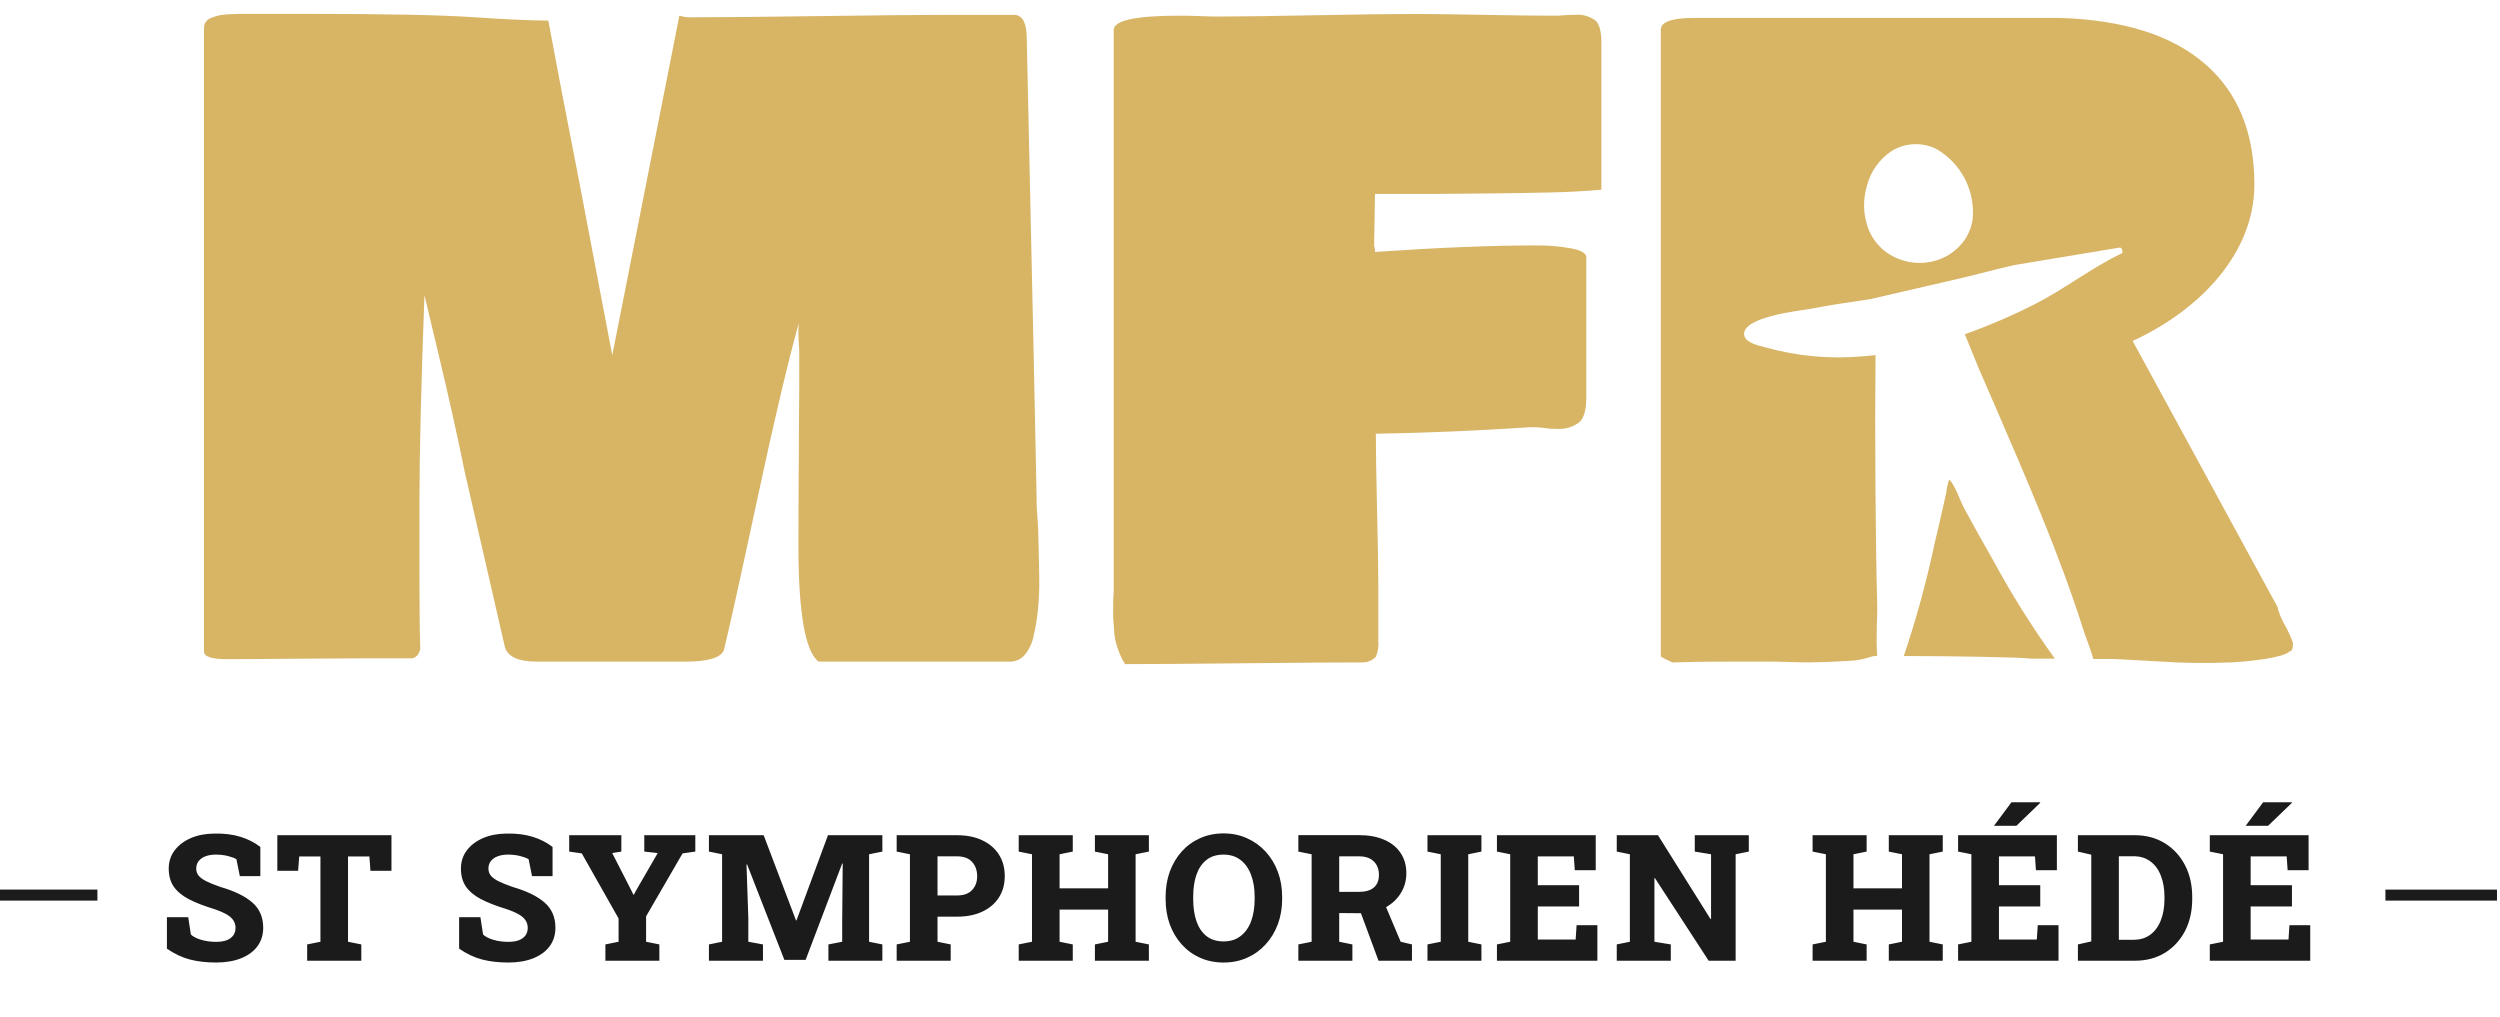
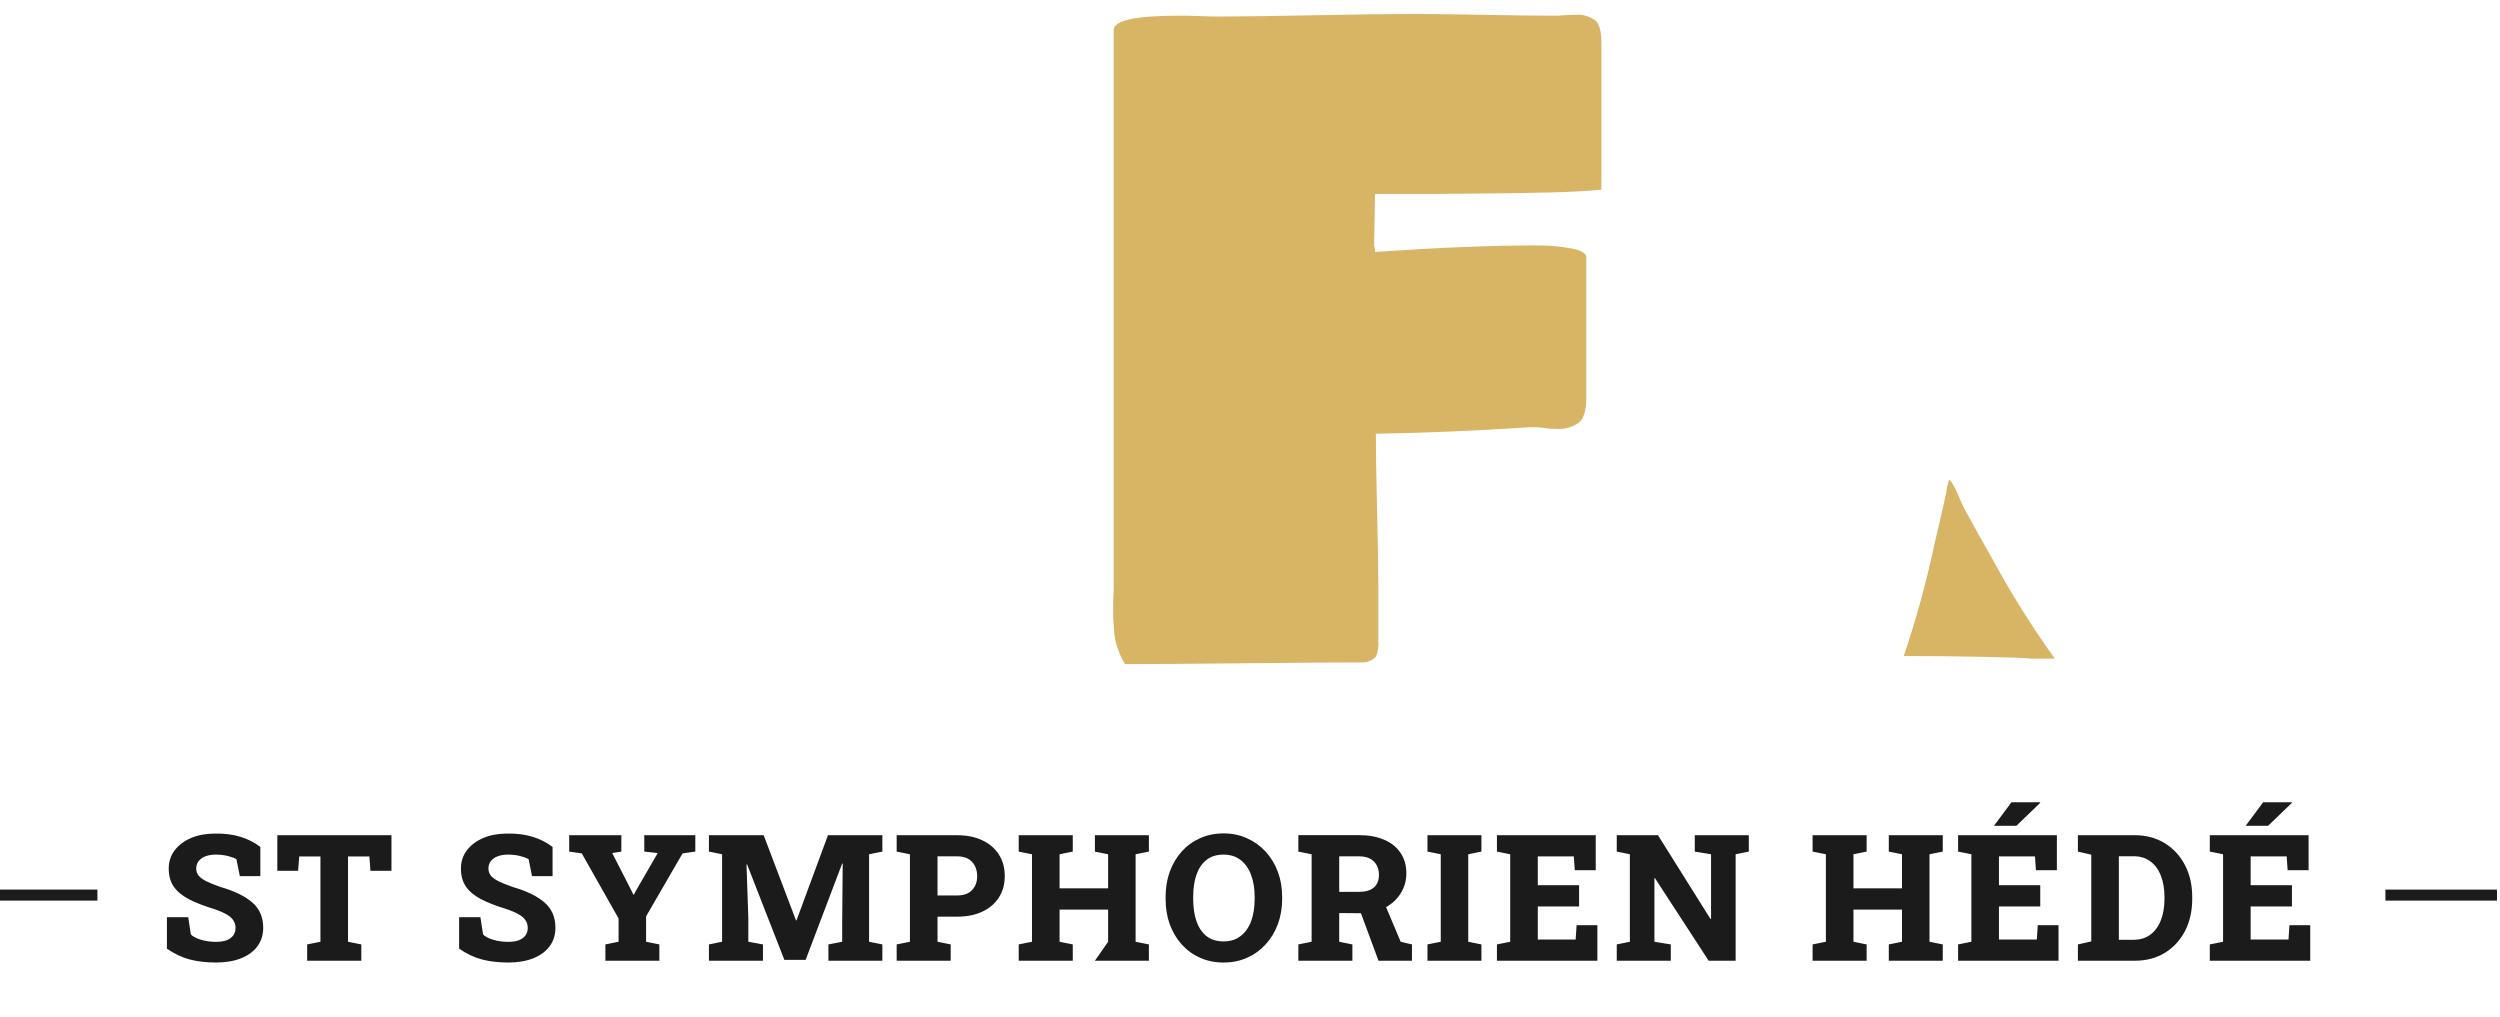
<svg xmlns="http://www.w3.org/2000/svg" width="177" height="72" viewBox="0 0 177 72" fill="none">
  <g clip-path="url(#clip0_8047_3686)">
-     <path d="M73.386 34.92C73.386 35.276 73.386 35.845 73.446 36.571C73.506 37.297 73.515 38.027 73.534 38.697C73.552 39.368 73.57 40.121 73.58 40.944C73.591 41.69 73.561 42.435 73.487 43.177C73.424 43.8 73.321 44.417 73.179 45.026C73.084 45.526 72.864 45.992 72.538 46.381C72.407 46.531 72.245 46.649 72.063 46.729C71.882 46.809 71.685 46.848 71.486 46.843H57.953C57.003 46.113 56.528 43.376 56.528 38.633C56.528 36.904 56.537 34.825 56.555 32.396C56.555 29.969 56.588 28.235 56.588 27.204V25.124C56.588 24.943 56.588 24.601 56.542 24.093C56.519 23.702 56.519 23.309 56.542 22.918C55.748 25.794 54.779 29.91 53.632 35.267C52.485 40.624 51.694 44.205 51.257 46.011C51.057 46.566 50.148 46.843 48.527 46.843H38.005C36.72 46.843 35.968 46.506 35.75 45.831L32.9 33.395C32.642 32.125 32.361 30.806 32.056 29.437C31.752 28.069 31.391 26.511 30.973 24.763L30.051 20.898C29.817 27.247 29.699 32.088 29.696 35.419V40.653C29.696 42.995 29.715 44.761 29.756 45.951C29.636 46.39 29.419 46.608 29.101 46.608H26.311C25.146 46.608 23.435 46.617 21.179 46.635C18.924 46.658 17.209 46.668 16.042 46.668C14.977 46.668 14.442 46.487 14.442 46.131V2.008C14.436 1.843 14.483 1.681 14.576 1.545C14.679 1.405 14.825 1.302 14.991 1.25C15.17 1.182 15.353 1.127 15.539 1.083C15.764 1.039 15.993 1.014 16.222 1.009L16.904 0.981C17.084 0.981 17.31 0.981 17.587 0.981H18.122H21.603C27.241 0.981 31.214 1.06 33.523 1.217C35.831 1.374 37.597 1.455 38.821 1.458C39.31 4.117 40.068 8.067 41.094 13.307L43.349 25.151L48.099 1.111C48.293 1.167 48.492 1.206 48.693 1.226C50.808 1.226 53.935 1.197 58.072 1.139C62.21 1.08 65.337 1.051 67.451 1.051H71.864C72.418 1.112 72.694 1.667 72.694 2.715C73.119 21.941 73.349 32.676 73.386 34.92Z" fill="#D8B465" />
    <path d="M78.851 41.882V2.123C78.851 1.448 80.388 1.111 83.462 1.111C83.794 1.111 84.278 1.111 84.9 1.138C85.523 1.166 85.952 1.171 86.192 1.171C87.753 1.171 90.083 1.14 93.182 1.078C96.281 1.017 98.62 0.987 100.2 0.99C101.288 0.99 102.905 1.01 105.051 1.051C107.2 1.092 108.864 1.111 110.054 1.111C110.211 1.111 110.451 1.111 110.764 1.078C111.078 1.046 111.318 1.051 111.479 1.051C112.006 0.996 112.535 1.139 112.964 1.453C113.24 1.721 113.379 2.239 113.379 3.015V13.431C112.229 13.533 111.032 13.598 109.787 13.626C108.542 13.658 106.955 13.681 105.037 13.7C103.119 13.718 101.92 13.732 101.445 13.732H97.35C97.35 14.105 97.341 14.65 97.323 15.368C97.323 16.081 97.29 16.631 97.29 17.005V17.421C97.34 17.554 97.361 17.696 97.35 17.837C101.842 17.529 105.641 17.375 108.749 17.375C109.579 17.367 110.408 17.436 111.225 17.583C111.949 17.722 112.309 17.93 112.309 18.207V28.147C112.309 29.021 112.143 29.608 111.806 29.904C111.355 30.243 110.796 30.407 110.234 30.366C110.073 30.366 109.773 30.366 109.372 30.306C108.97 30.246 108.629 30.246 108.389 30.246C104.375 30.505 100.715 30.659 97.41 30.708C97.41 31.919 97.44 33.744 97.498 36.182C97.556 38.62 97.586 40.445 97.586 41.656V45.354C97.621 45.744 97.561 46.136 97.41 46.496C97.178 46.743 96.859 46.888 96.52 46.899C94.621 46.899 91.811 46.919 88.091 46.959C84.372 46.999 81.562 47.019 79.662 47.019C79.499 46.778 79.364 46.519 79.261 46.247C79.163 46.004 79.078 45.755 79.007 45.502C78.933 45.199 78.889 44.889 78.874 44.578C78.846 44.194 78.823 43.917 78.814 43.746C78.804 43.575 78.814 43.255 78.814 42.779C78.814 42.303 78.851 42.003 78.851 41.882Z" fill="#D8B465" />
    <path d="M141.151 39.733C140.432 38.484 139.736 37.227 139.049 35.965C138.814 35.535 138.417 34.328 137.997 33.94V33.963C137.894 34.262 137.826 34.573 137.795 34.888C137.522 36.117 137.237 37.347 136.946 38.586C136.38 41.246 135.66 43.87 134.788 46.446C137.974 46.446 143.457 46.533 143.771 46.635H145.486C143.896 44.429 142.448 42.124 141.151 39.733Z" fill="#D8B465" />
-     <path d="M161.782 44.282C161.537 43.865 161.352 43.415 161.233 42.946L150.992 24.139C155.82 21.92 159.61 17.879 159.61 13.076C159.61 9.377 158.437 6.52 156.092 4.504C153.746 2.489 150.329 1.41 145.841 1.268H119.959C118.372 1.268 117.584 1.55 117.584 2.105V46.487C117.853 46.641 118.13 46.78 118.414 46.903C119.641 46.867 120.152 46.843 122.564 46.843H125.271C125.464 46.843 126.013 46.843 126.903 46.876C127.793 46.908 128.508 46.899 129.052 46.876C129.596 46.853 130.223 46.834 130.924 46.788C131.476 46.767 132.022 46.661 132.543 46.474C132.662 46.449 132.784 46.437 132.907 46.437C132.796 45.114 132.939 43.45 132.907 42.793C132.782 38.374 132.736 30.579 132.787 25.142C132.492 25.174 132.201 25.202 131.906 25.225C129.581 25.437 127.237 25.223 124.989 24.592C124.593 24.476 123.56 24.301 123.486 23.709C123.329 22.433 127.41 21.998 128.213 21.86C129.596 21.582 131.007 21.397 132.409 21.18L139.127 19.627C140.921 19.164 142.503 18.785 142.613 18.767L150.083 17.528H150.116C150.145 17.541 150.172 17.56 150.194 17.584C150.217 17.608 150.234 17.636 150.245 17.666V17.694C150.247 17.703 150.247 17.713 150.245 17.722C150.277 17.81 150.282 17.898 150.245 17.925C148.11 18.933 146.182 20.463 144.061 21.536C142.458 22.351 140.804 23.062 139.109 23.663C139.57 24.8 140.072 26.03 140.109 26.113C140.478 26.954 140.847 27.796 141.207 28.642C143.48 33.917 145.818 39.243 147.547 44.726C147.662 45.091 147.985 45.868 148.211 46.658H149.641C149.774 46.658 150.867 46.718 152.905 46.834C154.618 46.951 156.336 46.971 158.051 46.894C159.435 46.816 161.671 46.557 162.105 46.122C162.266 46.122 162.344 45.923 162.344 45.526C162.195 45.095 162.007 44.678 161.782 44.282ZM139.648 15.618C139.557 16.159 139.337 16.669 139.007 17.107C138.664 17.553 138.228 17.919 137.73 18.18C137.234 18.431 136.69 18.578 136.135 18.608C135.579 18.64 135.024 18.555 134.502 18.36C133.984 18.174 133.512 17.878 133.119 17.491C132.742 17.113 132.45 16.657 132.266 16.155C131.914 15.197 131.881 14.15 132.174 13.173C132.432 12.143 133.07 11.25 133.958 10.672C134.431 10.389 134.967 10.231 135.517 10.209C136.059 10.188 136.598 10.302 137.084 10.542C137.963 11.044 138.674 11.794 139.131 12.698C139.588 13.602 139.769 14.621 139.653 15.628L139.648 15.618Z" fill="#D8B465" />
-     <path d="M15.302 68.147C14.615 68.147 13.996 68.076 13.447 67.934C12.898 67.791 12.355 67.535 11.818 67.165V64.937H13.325L13.514 66.164C13.669 66.314 13.909 66.438 14.234 66.536C14.56 66.634 14.916 66.683 15.302 66.683C15.599 66.683 15.85 66.644 16.053 66.567C16.256 66.485 16.411 66.371 16.517 66.225C16.623 66.074 16.676 65.897 16.676 65.694C16.676 65.498 16.627 65.326 16.529 65.175C16.436 65.02 16.279 64.878 16.059 64.748C15.839 64.618 15.542 64.489 15.168 64.363C14.436 64.139 13.832 63.904 13.355 63.655C12.883 63.403 12.53 63.106 12.293 62.764C12.062 62.418 11.946 61.995 11.946 61.495C11.946 61.011 12.082 60.585 12.355 60.219C12.631 59.849 13.01 59.558 13.49 59.346C13.97 59.135 14.523 59.025 15.15 59.017C15.854 59.001 16.476 59.076 17.017 59.243C17.558 59.41 18.03 59.65 18.433 59.963V62.032H16.981L16.737 60.83C16.59 60.744 16.387 60.669 16.126 60.604C15.87 60.539 15.585 60.506 15.272 60.506C15.003 60.506 14.765 60.545 14.558 60.622C14.354 60.695 14.192 60.807 14.07 60.958C13.952 61.104 13.893 61.285 13.893 61.501C13.893 61.676 13.943 61.833 14.045 61.971C14.147 62.109 14.322 62.243 14.57 62.374C14.818 62.5 15.162 62.64 15.601 62.795C16.594 63.08 17.347 63.446 17.86 63.893C18.376 64.341 18.635 64.937 18.635 65.681C18.635 66.198 18.494 66.642 18.214 67.012C17.937 67.378 17.548 67.659 17.048 67.854C16.547 68.05 15.966 68.147 15.302 68.147ZM21.747 68.019V66.866L22.687 66.676V60.64H21.185L21.106 61.654H19.635V59.133H27.716V61.654H26.227L26.153 60.64H24.64V66.676L25.58 66.866V68.019H21.747ZM35.99 68.147C35.303 68.147 34.684 68.076 34.135 67.934C33.586 67.791 33.043 67.535 32.506 67.165V64.937H34.013L34.202 66.164C34.357 66.314 34.597 66.438 34.922 66.536C35.248 66.634 35.604 66.683 35.99 66.683C36.288 66.683 36.538 66.644 36.741 66.567C36.945 66.485 37.099 66.371 37.205 66.225C37.311 66.074 37.364 65.897 37.364 65.694C37.364 65.498 37.315 65.326 37.217 65.175C37.124 65.02 36.967 64.878 36.747 64.748C36.528 64.618 36.231 64.489 35.856 64.363C35.124 64.139 34.52 63.904 34.044 63.655C33.572 63.403 33.218 63.106 32.982 62.764C32.75 62.418 32.634 61.995 32.634 61.495C32.634 61.011 32.77 60.585 33.043 60.219C33.319 59.849 33.698 59.558 34.178 59.346C34.658 59.135 35.211 59.025 35.838 59.017C36.542 59.001 37.164 59.076 37.706 59.243C38.247 59.41 38.719 59.65 39.121 59.963V62.032H37.669L37.425 60.83C37.278 60.744 37.075 60.669 36.815 60.604C36.558 60.539 36.273 60.506 35.96 60.506C35.691 60.506 35.453 60.545 35.246 60.622C35.042 60.695 34.88 60.807 34.758 60.958C34.64 61.104 34.581 61.285 34.581 61.501C34.581 61.676 34.632 61.833 34.733 61.971C34.835 62.109 35.01 62.243 35.258 62.374C35.506 62.5 35.85 62.64 36.29 62.795C37.282 63.08 38.035 63.446 38.548 63.893C39.065 64.341 39.323 64.937 39.323 65.681C39.323 66.198 39.182 66.642 38.902 67.012C38.625 67.378 38.236 67.659 37.736 67.854C37.236 68.05 36.654 68.147 35.99 68.147ZM42.862 68.019V66.866L43.796 66.676V65.028L41.19 60.421L40.299 60.292V59.133H43.991V60.292L43.344 60.396L44.699 63.045L44.84 63.338H44.882L45.029 63.057L46.567 60.396L45.615 60.292V59.133H49.228V60.292L48.325 60.421L45.743 64.876V66.676L46.683 66.866V68.019H42.862ZM50.192 68.019V66.866L51.125 66.676V60.482L50.192 60.292V59.133H51.125H54.067L56.356 65.163H56.392L58.62 59.133H62.471V60.292L61.531 60.482V66.676L62.471 66.866V68.019H58.651V66.866L59.627 66.676V65.23L59.664 61.141L59.627 61.135L57.039 67.958H55.532L52.895 61.202L52.852 61.208L52.981 64.998V66.676L54.018 66.866V68.019H50.192ZM63.484 68.019V66.866L64.424 66.676V60.482L63.484 60.292V59.133H64.424H67.756C68.452 59.133 69.052 59.255 69.556 59.499C70.065 59.739 70.456 60.077 70.728 60.512C71.001 60.944 71.137 61.448 71.137 62.026C71.137 62.599 71.001 63.102 70.728 63.533C70.456 63.965 70.065 64.3 69.556 64.54C69.052 64.78 68.452 64.9 67.756 64.9H66.377V66.676L67.31 66.866V68.019H63.484ZM66.377 63.399H67.756C68.228 63.399 68.584 63.271 68.824 63.014C69.064 62.758 69.184 62.433 69.184 62.038C69.184 61.627 69.064 61.289 68.824 61.025C68.584 60.76 68.228 60.628 67.756 60.628H66.377V63.399ZM72.125 68.019V66.866L73.065 66.676V60.482L72.125 60.292V59.133H75.952V60.292L75.018 60.482V62.892H78.454V60.482L77.52 60.292V59.133H78.454H80.401H81.341V60.292L80.401 60.482V66.676L81.341 66.866V68.019H77.52V66.866L78.454 66.676V64.4H75.018V66.676L75.952 66.866V68.019H72.125ZM86.632 68.147C86.026 68.147 85.47 68.035 84.966 67.811C84.465 67.588 84.032 67.272 83.666 66.866C83.3 66.459 83.017 65.983 82.817 65.437C82.622 64.888 82.525 64.29 82.525 63.643V63.503C82.525 62.86 82.622 62.266 82.817 61.721C83.017 61.175 83.298 60.699 83.66 60.292C84.026 59.886 84.459 59.57 84.96 59.346C85.464 59.119 86.02 59.005 86.626 59.005C87.228 59.005 87.781 59.119 88.286 59.346C88.79 59.57 89.23 59.886 89.604 60.292C89.978 60.699 90.267 61.175 90.471 61.721C90.674 62.266 90.776 62.86 90.776 63.503V63.643C90.776 64.29 90.674 64.888 90.471 65.437C90.267 65.983 89.978 66.459 89.604 66.866C89.234 67.272 88.796 67.588 88.292 67.811C87.787 68.035 87.234 68.147 86.632 68.147ZM86.632 66.652C87.108 66.652 87.509 66.526 87.834 66.273C88.164 66.021 88.412 65.671 88.579 65.224C88.746 64.772 88.829 64.245 88.829 63.643V63.49C88.829 62.901 88.744 62.382 88.573 61.934C88.406 61.487 88.158 61.137 87.828 60.885C87.503 60.632 87.102 60.506 86.626 60.506C86.138 60.506 85.735 60.632 85.417 60.885C85.1 61.133 84.864 61.481 84.709 61.928C84.555 62.372 84.478 62.892 84.478 63.49V63.643C84.478 64.245 84.555 64.772 84.709 65.224C84.868 65.675 85.106 66.027 85.424 66.28C85.745 66.528 86.148 66.652 86.632 66.652ZM91.923 68.019V66.866L92.863 66.676V60.482L91.923 60.292V59.127H96.213C96.905 59.127 97.501 59.237 98.002 59.456C98.506 59.672 98.893 59.983 99.161 60.39C99.434 60.793 99.57 61.273 99.57 61.831C99.57 62.351 99.434 62.827 99.161 63.259C98.893 63.686 98.518 64.026 98.038 64.278C97.562 64.53 97.015 64.656 96.396 64.656L94.816 64.644V66.676L95.749 66.866V68.019H91.923ZM97.599 68.019L96.244 64.357L97.977 63.851L99.167 66.676L99.967 66.866V68.019H97.599ZM94.816 63.143H96.207C96.675 63.143 97.029 63.041 97.269 62.837C97.509 62.63 97.629 62.331 97.629 61.94C97.629 61.542 97.507 61.224 97.263 60.988C97.023 60.748 96.673 60.628 96.213 60.628H94.816V63.143ZM101.065 68.019V66.866L102.005 66.676V60.482L101.065 60.292V59.133H104.885V60.292L103.952 60.482V66.676L104.885 66.866V68.019H101.065ZM105.983 68.019V66.866L106.923 66.676V60.482L105.983 60.292V59.133H112.978V61.611H111.495L111.427 60.634H108.876V62.673H111.8V64.18H108.876V66.518H111.556L111.623 65.505H113.094V68.019H105.983ZM114.466 68.019V66.866L115.394 66.676V60.482L114.466 60.292V59.133H115.394H117.384L121.107 65.071L121.143 65.065V60.482L119.99 60.292V59.133H122.883H123.816V60.292L122.883 60.482V68.019H120.972L117.17 62.172H117.133V66.676L118.293 66.866V68.019H114.466ZM128.332 68.019V66.866L129.272 66.676V60.482L128.332 60.292V59.133H132.158V60.292L131.225 60.482V62.892H134.661V60.482L133.727 60.292V59.133H134.661H136.608H137.547V60.292L136.608 60.482V66.676L137.547 66.866V68.019H133.727V66.866L134.661 66.676V64.4H131.225V66.676L132.158 66.866V68.019H128.332ZM138.633 68.019V66.866L139.573 66.676V60.482L138.633 60.292V59.133H145.627V61.611H144.144L144.077 60.634H141.526V62.673H144.45V64.18H141.526V66.518H144.205L144.273 65.505H145.743V68.019H138.633ZM141.172 58.468L142.411 56.801H144.437L144.45 56.838L142.759 58.468H141.215H141.172ZM147.116 68.019V66.866L148.062 66.652V60.512L147.116 60.292V59.133H148.062H151.144C151.942 59.133 152.646 59.32 153.256 59.694C153.866 60.065 154.344 60.579 154.69 61.239C155.036 61.894 155.209 62.648 155.209 63.503V63.655C155.209 64.506 155.038 65.26 154.696 65.92C154.354 66.575 153.878 67.089 153.268 67.464C152.658 67.834 151.954 68.019 151.156 68.019H147.116ZM150.015 66.536H151.053C151.529 66.536 151.927 66.414 152.249 66.17C152.574 65.926 152.821 65.588 152.987 65.157C153.158 64.721 153.244 64.221 153.244 63.655V63.497C153.244 62.927 153.158 62.426 152.987 61.995C152.821 61.564 152.574 61.228 152.249 60.988C151.927 60.744 151.529 60.622 151.053 60.622H150.015V66.536ZM156.453 68.019V66.866L157.393 66.676V60.482L156.453 60.292V59.133H163.448V61.611H161.965L161.897 60.634H159.346V62.673H162.27V64.18H159.346V66.518H162.026L162.093 65.505H163.564V68.019H156.453ZM158.992 58.468L160.231 56.801H162.258L162.27 56.838L160.579 58.468H159.035H158.992Z" fill="#1B1B1B" />
+     <path d="M15.302 68.147C14.615 68.147 13.996 68.076 13.447 67.934C12.898 67.791 12.355 67.535 11.818 67.165V64.937H13.325L13.514 66.164C13.669 66.314 13.909 66.438 14.234 66.536C14.56 66.634 14.916 66.683 15.302 66.683C15.599 66.683 15.85 66.644 16.053 66.567C16.256 66.485 16.411 66.371 16.517 66.225C16.623 66.074 16.676 65.897 16.676 65.694C16.676 65.498 16.627 65.326 16.529 65.175C16.436 65.02 16.279 64.878 16.059 64.748C15.839 64.618 15.542 64.489 15.168 64.363C14.436 64.139 13.832 63.904 13.355 63.655C12.883 63.403 12.53 63.106 12.293 62.764C12.062 62.418 11.946 61.995 11.946 61.495C11.946 61.011 12.082 60.585 12.355 60.219C12.631 59.849 13.01 59.558 13.49 59.346C13.97 59.135 14.523 59.025 15.15 59.017C15.854 59.001 16.476 59.076 17.017 59.243C17.558 59.41 18.03 59.65 18.433 59.963V62.032H16.981L16.737 60.83C16.59 60.744 16.387 60.669 16.126 60.604C15.87 60.539 15.585 60.506 15.272 60.506C15.003 60.506 14.765 60.545 14.558 60.622C14.354 60.695 14.192 60.807 14.07 60.958C13.952 61.104 13.893 61.285 13.893 61.501C13.893 61.676 13.943 61.833 14.045 61.971C14.147 62.109 14.322 62.243 14.57 62.374C14.818 62.5 15.162 62.64 15.601 62.795C16.594 63.08 17.347 63.446 17.86 63.893C18.376 64.341 18.635 64.937 18.635 65.681C18.635 66.198 18.494 66.642 18.214 67.012C17.937 67.378 17.548 67.659 17.048 67.854C16.547 68.05 15.966 68.147 15.302 68.147ZM21.747 68.019V66.866L22.687 66.676V60.64H21.185L21.106 61.654H19.635V59.133H27.716V61.654H26.227L26.153 60.64H24.64V66.676L25.58 66.866V68.019H21.747ZM35.99 68.147C35.303 68.147 34.684 68.076 34.135 67.934C33.586 67.791 33.043 67.535 32.506 67.165V64.937H34.013L34.202 66.164C34.357 66.314 34.597 66.438 34.922 66.536C35.248 66.634 35.604 66.683 35.99 66.683C36.288 66.683 36.538 66.644 36.741 66.567C36.945 66.485 37.099 66.371 37.205 66.225C37.311 66.074 37.364 65.897 37.364 65.694C37.364 65.498 37.315 65.326 37.217 65.175C37.124 65.02 36.967 64.878 36.747 64.748C36.528 64.618 36.231 64.489 35.856 64.363C35.124 64.139 34.52 63.904 34.044 63.655C33.572 63.403 33.218 63.106 32.982 62.764C32.75 62.418 32.634 61.995 32.634 61.495C32.634 61.011 32.77 60.585 33.043 60.219C33.319 59.849 33.698 59.558 34.178 59.346C34.658 59.135 35.211 59.025 35.838 59.017C36.542 59.001 37.164 59.076 37.706 59.243C38.247 59.41 38.719 59.65 39.121 59.963V62.032H37.669L37.425 60.83C37.278 60.744 37.075 60.669 36.815 60.604C36.558 60.539 36.273 60.506 35.96 60.506C35.691 60.506 35.453 60.545 35.246 60.622C35.042 60.695 34.88 60.807 34.758 60.958C34.64 61.104 34.581 61.285 34.581 61.501C34.581 61.676 34.632 61.833 34.733 61.971C34.835 62.109 35.01 62.243 35.258 62.374C35.506 62.5 35.85 62.64 36.29 62.795C37.282 63.08 38.035 63.446 38.548 63.893C39.065 64.341 39.323 64.937 39.323 65.681C39.323 66.198 39.182 66.642 38.902 67.012C38.625 67.378 38.236 67.659 37.736 67.854C37.236 68.05 36.654 68.147 35.99 68.147ZM42.862 68.019V66.866L43.796 66.676V65.028L41.19 60.421L40.299 60.292V59.133H43.991V60.292L43.344 60.396L44.699 63.045L44.84 63.338H44.882L45.029 63.057L46.567 60.396L45.615 60.292V59.133H49.228V60.292L48.325 60.421L45.743 64.876V66.676L46.683 66.866V68.019H42.862ZM50.192 68.019V66.866L51.125 66.676V60.482L50.192 60.292V59.133H51.125H54.067L56.356 65.163H56.392L58.62 59.133H62.471V60.292L61.531 60.482V66.676L62.471 66.866V68.019H58.651V66.866L59.627 66.676V65.23L59.664 61.141L59.627 61.135L57.039 67.958H55.532L52.895 61.202L52.852 61.208L52.981 64.998V66.676L54.018 66.866V68.019H50.192ZM63.484 68.019V66.866L64.424 66.676V60.482L63.484 60.292V59.133H64.424H67.756C68.452 59.133 69.052 59.255 69.556 59.499C70.065 59.739 70.456 60.077 70.728 60.512C71.001 60.944 71.137 61.448 71.137 62.026C71.137 62.599 71.001 63.102 70.728 63.533C70.456 63.965 70.065 64.3 69.556 64.54C69.052 64.78 68.452 64.9 67.756 64.9H66.377V66.676L67.31 66.866V68.019H63.484ZM66.377 63.399H67.756C68.228 63.399 68.584 63.271 68.824 63.014C69.064 62.758 69.184 62.433 69.184 62.038C69.184 61.627 69.064 61.289 68.824 61.025C68.584 60.76 68.228 60.628 67.756 60.628H66.377V63.399ZM72.125 68.019V66.866L73.065 66.676V60.482L72.125 60.292V59.133H75.952V60.292L75.018 60.482V62.892H78.454V60.482L77.52 60.292V59.133H78.454H80.401H81.341V60.292L80.401 60.482V66.676L81.341 66.866V68.019H77.52L78.454 66.676V64.4H75.018V66.676L75.952 66.866V68.019H72.125ZM86.632 68.147C86.026 68.147 85.47 68.035 84.966 67.811C84.465 67.588 84.032 67.272 83.666 66.866C83.3 66.459 83.017 65.983 82.817 65.437C82.622 64.888 82.525 64.29 82.525 63.643V63.503C82.525 62.86 82.622 62.266 82.817 61.721C83.017 61.175 83.298 60.699 83.66 60.292C84.026 59.886 84.459 59.57 84.96 59.346C85.464 59.119 86.02 59.005 86.626 59.005C87.228 59.005 87.781 59.119 88.286 59.346C88.79 59.57 89.23 59.886 89.604 60.292C89.978 60.699 90.267 61.175 90.471 61.721C90.674 62.266 90.776 62.86 90.776 63.503V63.643C90.776 64.29 90.674 64.888 90.471 65.437C90.267 65.983 89.978 66.459 89.604 66.866C89.234 67.272 88.796 67.588 88.292 67.811C87.787 68.035 87.234 68.147 86.632 68.147ZM86.632 66.652C87.108 66.652 87.509 66.526 87.834 66.273C88.164 66.021 88.412 65.671 88.579 65.224C88.746 64.772 88.829 64.245 88.829 63.643V63.49C88.829 62.901 88.744 62.382 88.573 61.934C88.406 61.487 88.158 61.137 87.828 60.885C87.503 60.632 87.102 60.506 86.626 60.506C86.138 60.506 85.735 60.632 85.417 60.885C85.1 61.133 84.864 61.481 84.709 61.928C84.555 62.372 84.478 62.892 84.478 63.49V63.643C84.478 64.245 84.555 64.772 84.709 65.224C84.868 65.675 85.106 66.027 85.424 66.28C85.745 66.528 86.148 66.652 86.632 66.652ZM91.923 68.019V66.866L92.863 66.676V60.482L91.923 60.292V59.127H96.213C96.905 59.127 97.501 59.237 98.002 59.456C98.506 59.672 98.893 59.983 99.161 60.39C99.434 60.793 99.57 61.273 99.57 61.831C99.57 62.351 99.434 62.827 99.161 63.259C98.893 63.686 98.518 64.026 98.038 64.278C97.562 64.53 97.015 64.656 96.396 64.656L94.816 64.644V66.676L95.749 66.866V68.019H91.923ZM97.599 68.019L96.244 64.357L97.977 63.851L99.167 66.676L99.967 66.866V68.019H97.599ZM94.816 63.143H96.207C96.675 63.143 97.029 63.041 97.269 62.837C97.509 62.63 97.629 62.331 97.629 61.94C97.629 61.542 97.507 61.224 97.263 60.988C97.023 60.748 96.673 60.628 96.213 60.628H94.816V63.143ZM101.065 68.019V66.866L102.005 66.676V60.482L101.065 60.292V59.133H104.885V60.292L103.952 60.482V66.676L104.885 66.866V68.019H101.065ZM105.983 68.019V66.866L106.923 66.676V60.482L105.983 60.292V59.133H112.978V61.611H111.495L111.427 60.634H108.876V62.673H111.8V64.18H108.876V66.518H111.556L111.623 65.505H113.094V68.019H105.983ZM114.466 68.019V66.866L115.394 66.676V60.482L114.466 60.292V59.133H115.394H117.384L121.107 65.071L121.143 65.065V60.482L119.99 60.292V59.133H122.883H123.816V60.292L122.883 60.482V68.019H120.972L117.17 62.172H117.133V66.676L118.293 66.866V68.019H114.466ZM128.332 68.019V66.866L129.272 66.676V60.482L128.332 60.292V59.133H132.158V60.292L131.225 60.482V62.892H134.661V60.482L133.727 60.292V59.133H134.661H136.608H137.547V60.292L136.608 60.482V66.676L137.547 66.866V68.019H133.727V66.866L134.661 66.676V64.4H131.225V66.676L132.158 66.866V68.019H128.332ZM138.633 68.019V66.866L139.573 66.676V60.482L138.633 60.292V59.133H145.627V61.611H144.144L144.077 60.634H141.526V62.673H144.45V64.18H141.526V66.518H144.205L144.273 65.505H145.743V68.019H138.633ZM141.172 58.468L142.411 56.801H144.437L144.45 56.838L142.759 58.468H141.215H141.172ZM147.116 68.019V66.866L148.062 66.652V60.512L147.116 60.292V59.133H148.062H151.144C151.942 59.133 152.646 59.32 153.256 59.694C153.866 60.065 154.344 60.579 154.69 61.239C155.036 61.894 155.209 62.648 155.209 63.503V63.655C155.209 64.506 155.038 65.26 154.696 65.92C154.354 66.575 153.878 67.089 153.268 67.464C152.658 67.834 151.954 68.019 151.156 68.019H147.116ZM150.015 66.536H151.053C151.529 66.536 151.927 66.414 152.249 66.17C152.574 65.926 152.821 65.588 152.987 65.157C153.158 64.721 153.244 64.221 153.244 63.655V63.497C153.244 62.927 153.158 62.426 152.987 61.995C152.821 61.564 152.574 61.228 152.249 60.988C151.927 60.744 151.529 60.622 151.053 60.622H150.015V66.536ZM156.453 68.019V66.866L157.393 66.676V60.482L156.453 60.292V59.133H163.448V61.611H161.965L161.897 60.634H159.346V62.673H162.27V64.18H159.346V66.518H162.026L162.093 65.505H163.564V68.019H156.453ZM158.992 58.468L160.231 56.801H162.258L162.27 56.838L160.579 58.468H159.035H158.992Z" fill="#1B1B1B" />
    <line x1="6.897" y1="63.372" x2="-0.103" y2="63.372" stroke="#1B1B1B" stroke-width="0.781" />
    <line x1="176.888" y1="63.372" x2="168.888" y2="63.372" stroke="#1B1B1B" stroke-width="0.781" />
  </g>
  <defs>
    <clipPath id="clip0_8047_3686">
      <rect width="176.786" height="70.038" fill="white" transform="translate(0 0.981)" />
    </clipPath>
  </defs>
</svg>